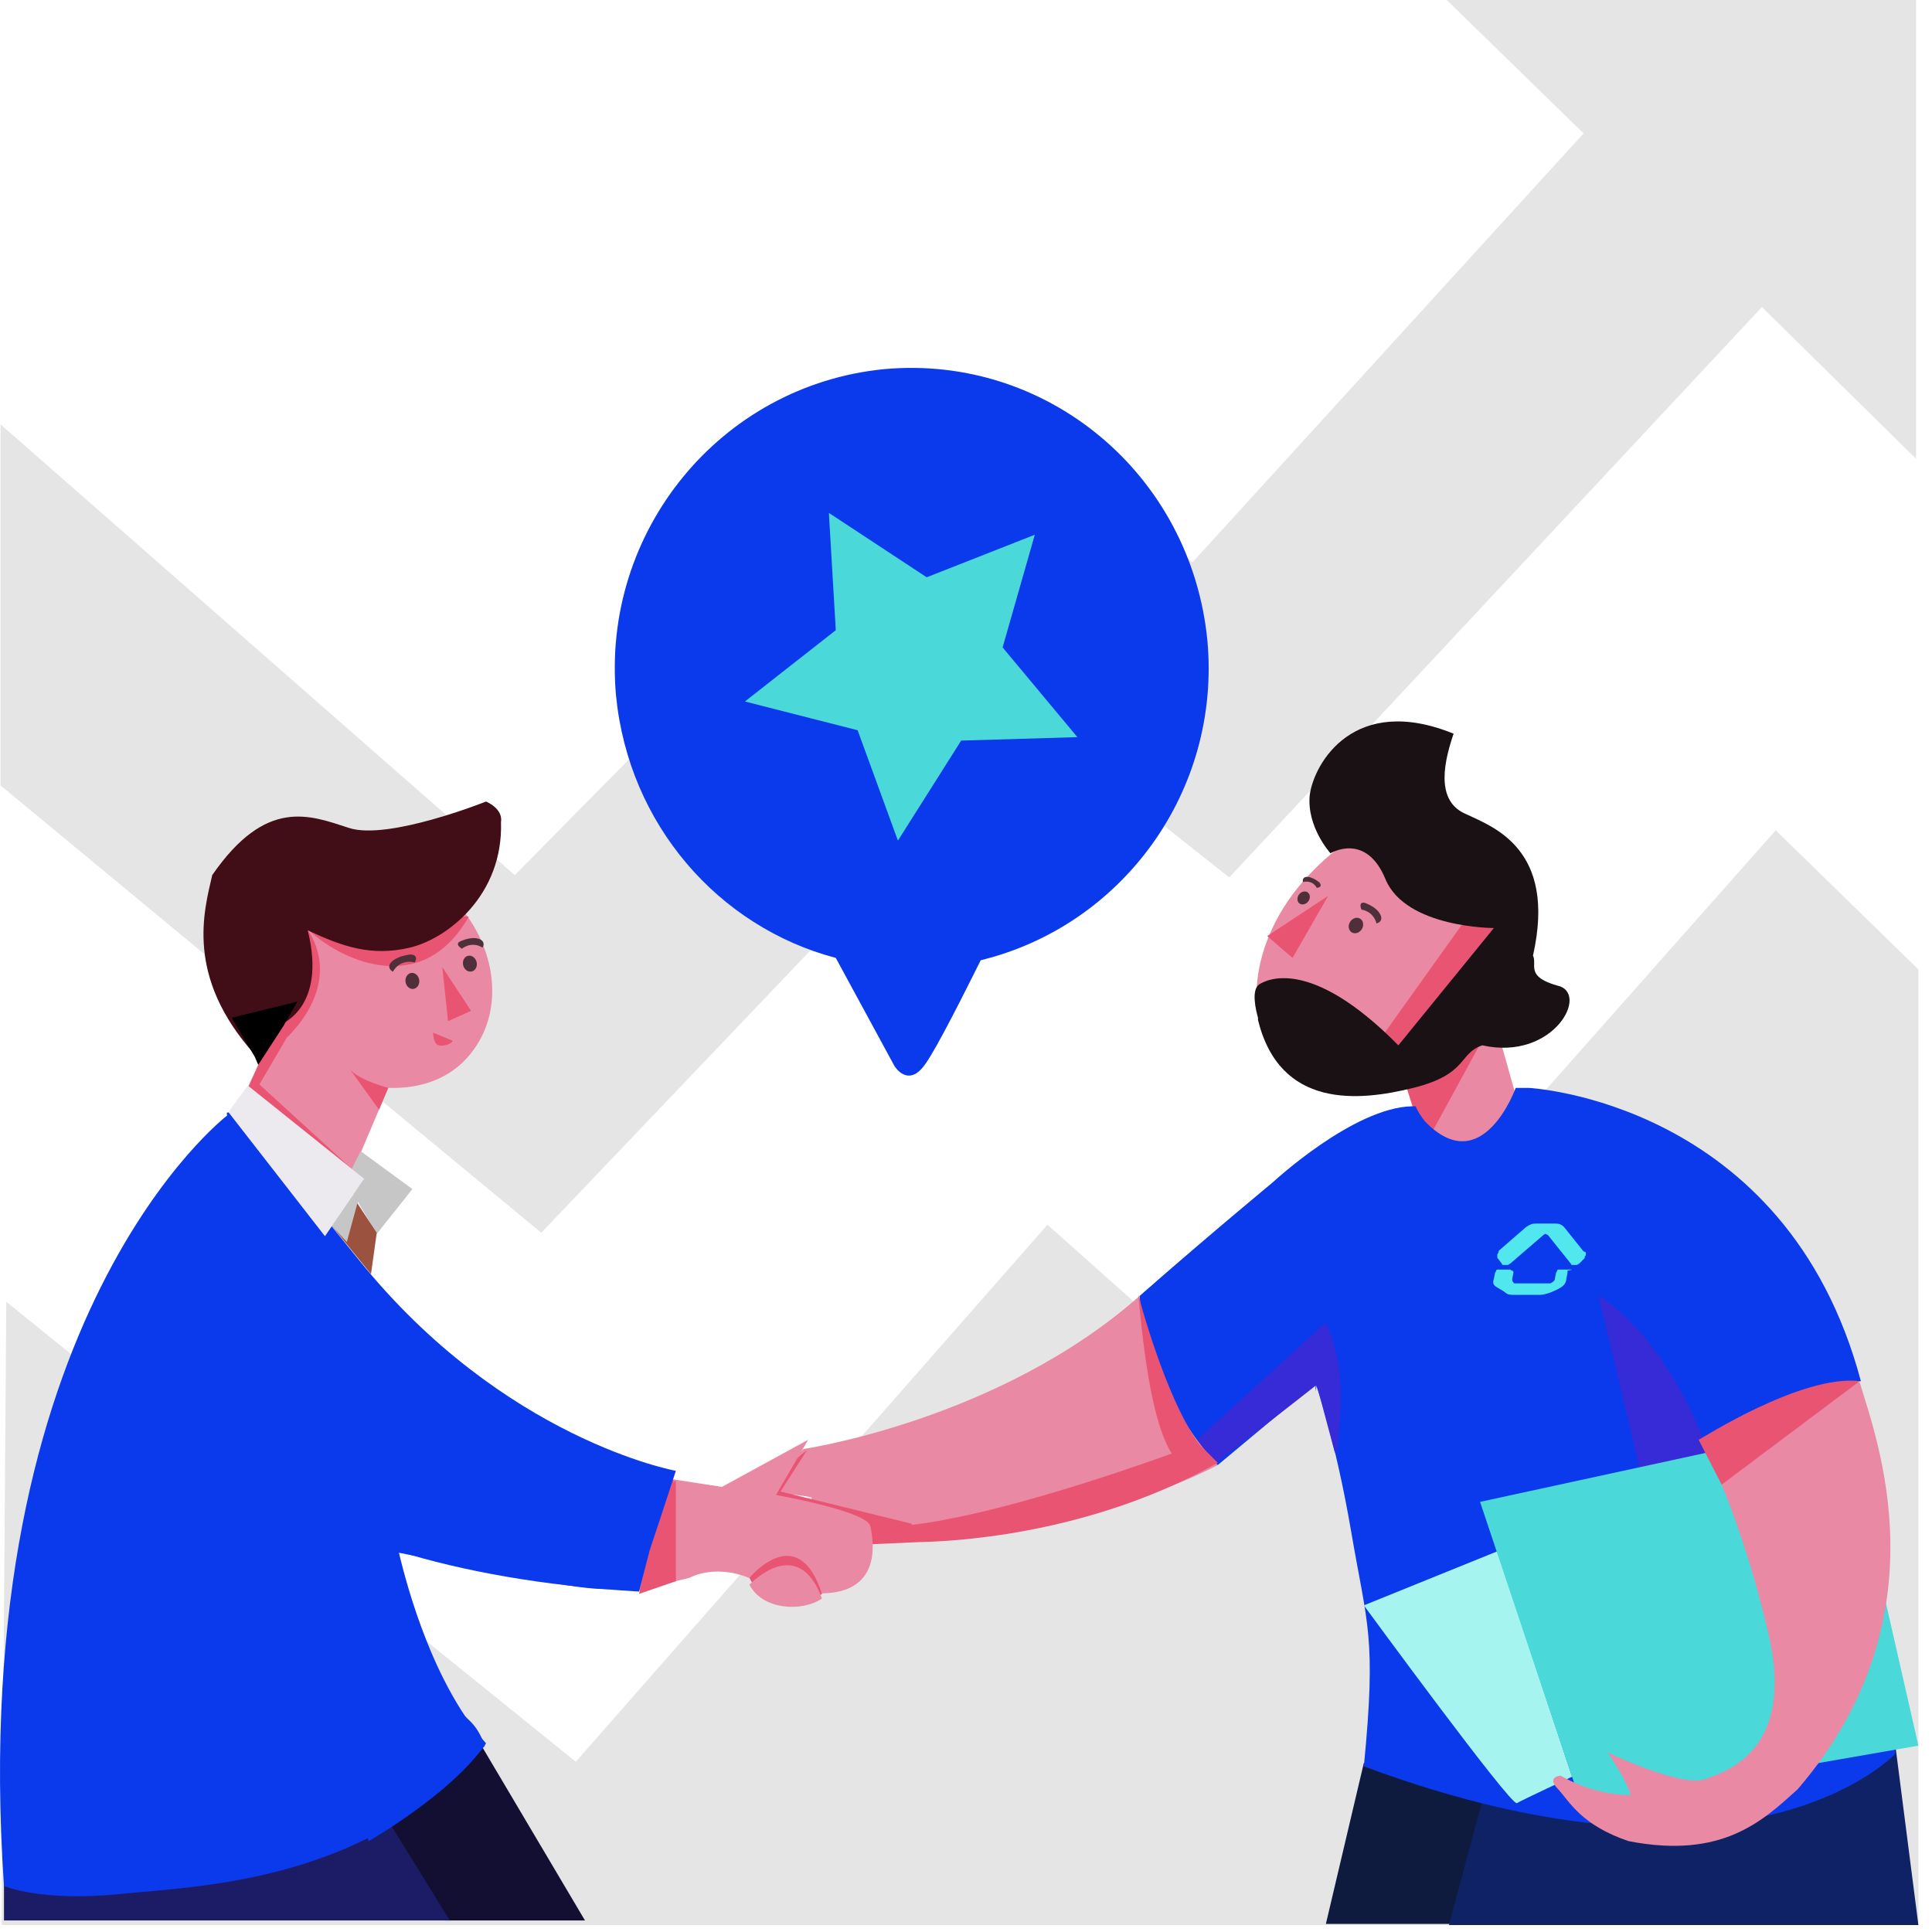
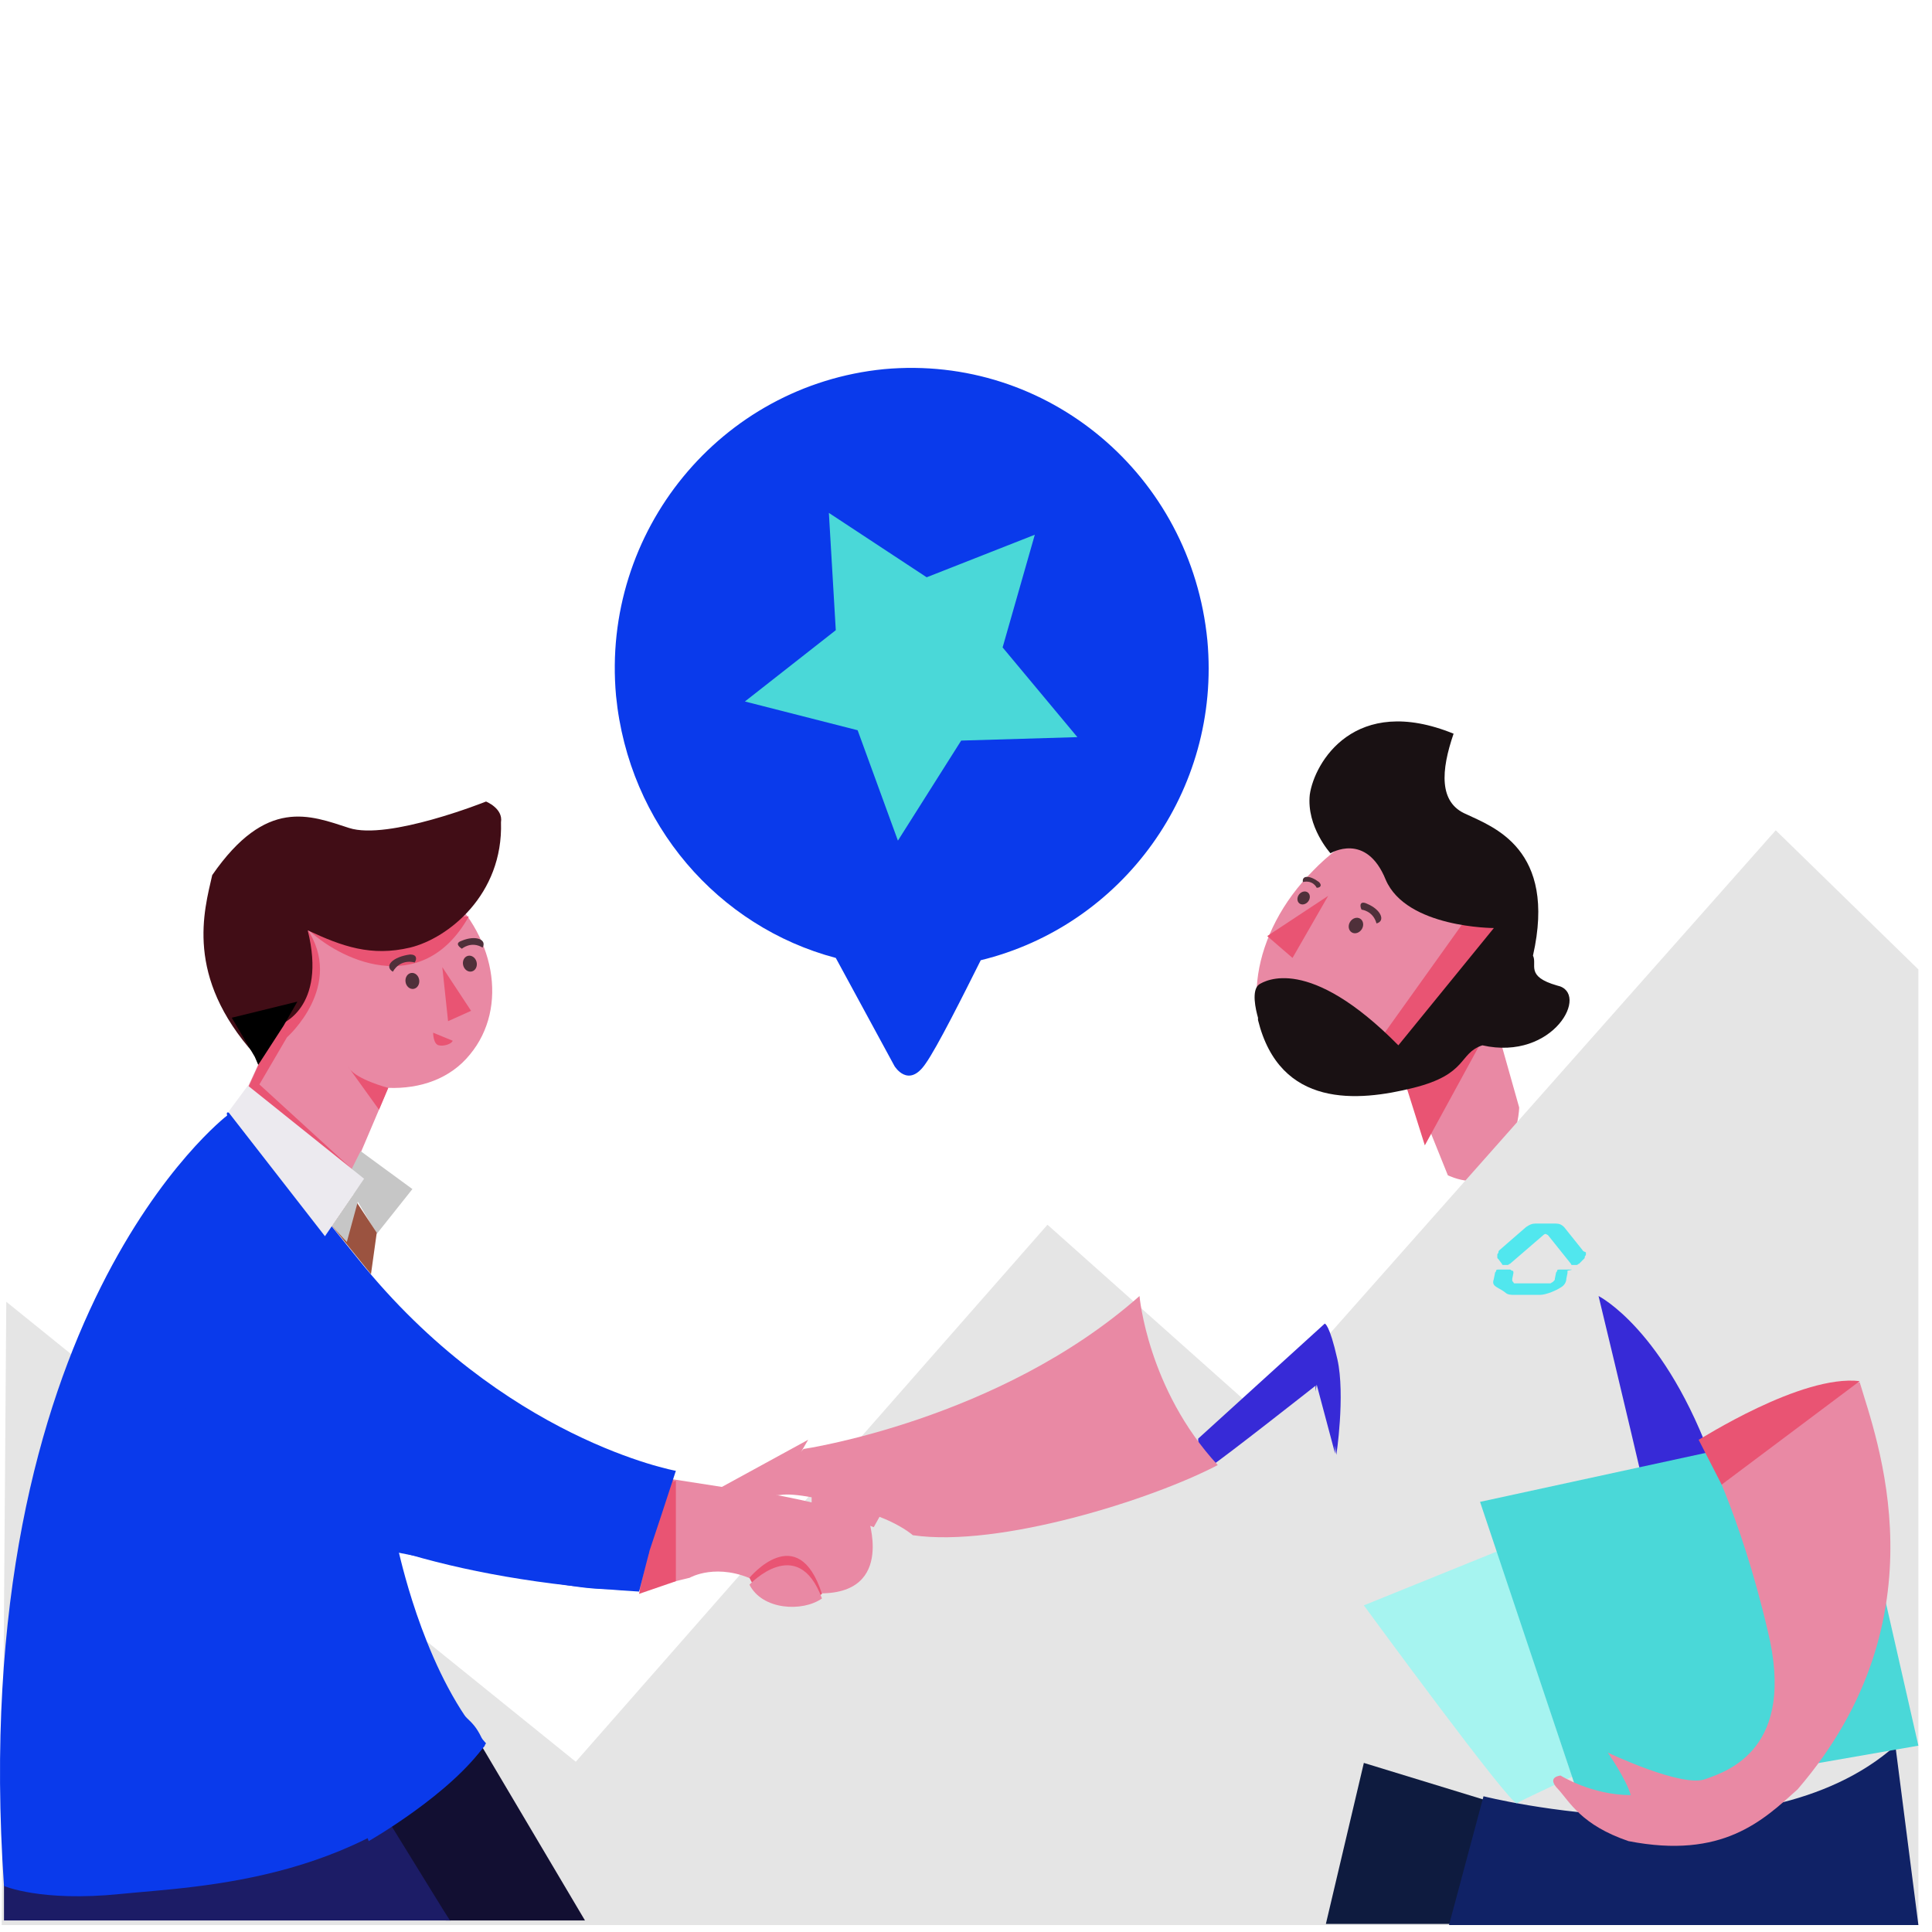
<svg xmlns="http://www.w3.org/2000/svg" width="135" height="135" viewBox="0 0 135 135" fill="none">
  <path d="M105.349 58.74C102.134 55.526 96.024 56.41 91.763 60.829C87.422 65.168 86.538 71.275 89.673 74.409C91.763 76.498 95.3 76.82 98.516 75.534L101.169 82.123C101.169 82.123 103.902 83.489 105.028 81.239C106.153 78.989 106.153 77.382 106.153 77.382L104.385 71.115C107.761 66.936 108.244 61.633 105.349 58.74Z" fill="#E989A4" />
  <path d="M103.42 72.963L99.561 80.034L97.712 74.168L103.42 72.963Z" fill="#E95473" />
  <path d="M134.049 134.515V67.74L124.081 58.017L87.985 98.757L73.193 85.579L40.233 123.104L0.439 90.962L0.117 134.515H134.049Z" fill="#E5E5E5" />
-   <path d="M133.888 0H101.089L110.655 9.321L83.322 39.294L69.414 27.241L35.972 61.15L0.037 29.651V54.883L37.821 86.141L71.987 50.303L85.895 61.311L123.116 21.455L133.888 32.062V0Z" fill="#E5E5E5" />
  <path d="M30.746 61.954C26.887 58.659 21.582 58.579 18.929 61.793C16.678 64.365 16.999 68.382 19.331 71.597L16.999 76.659L24.636 81.882L27.129 76.016C29.38 76.097 31.47 75.373 32.836 73.686C35.57 70.391 34.605 65.168 30.746 61.954Z" fill="#E989A4" />
  <path d="M95.3 123.185L104.224 125.917L101.651 134.435H92.647L95.3 123.185Z" fill="#0E1B3F" />
  <path d="M132.441 121.979L134.049 134.515H101.25L103.661 125.515C103.661 125.515 122.955 130.417 132.441 121.979Z" fill="#102266" />
-   <path d="M132.441 122.542C132.441 122.542 122.312 133.47 95.301 123.426C96.185 114.346 95.542 113.622 94.416 107.033C93.291 100.444 91.924 96.668 91.924 96.668L85.091 102.373C85.091 102.373 79.624 100.766 79.624 90.561C84.287 86.462 88.95 82.605 88.95 82.605C88.95 82.605 94.577 77.382 98.677 77.302C98.757 77.302 98.838 77.302 98.838 77.302H98.918C99.079 77.704 99.32 78.025 99.561 78.347C103.581 82.525 105.912 76.016 105.912 76.016H106.797C106.797 76.016 124.804 76.9 130.03 96.507C126.412 97.069 121.83 98.114 119.096 100.846C119.659 102.212 131.236 114.828 131.236 114.828L132.441 122.542Z" fill="#0A3AEB" />
  <path d="M33.64 121.979C33.64 121.979 27.852 127.363 27.048 127.363C26.244 127.363 31.148 134.194 31.148 134.194H40.876L33.64 121.979Z" fill="#120F32" />
  <path d="M25.199 80.436L28.817 83.088L26.325 86.221L24.154 82.525L25.199 80.436Z" fill="#C6C6C6" />
  <path d="M24.637 83.57L26.325 86.141L25.923 89.034L23.189 85.659L24.637 83.57Z" fill="#9B5340" />
  <path d="M84.367 44.758C83.242 33.187 73.193 24.75 61.777 25.794C50.362 26.919 42.001 37.124 43.046 48.615C43.931 57.615 50.201 64.766 58.401 66.936L62.501 74.489C62.501 74.489 63.466 76.097 64.671 74.329C65.475 73.204 67.324 69.507 68.53 67.097C78.418 64.686 85.332 55.285 84.367 44.758Z" fill="#0A3AEB" />
  <path d="M57.918 35.839L64.752 40.338L72.308 37.365L70.058 45.24L75.283 51.508L67.163 51.749L62.742 58.74L59.928 51.026L52.05 49.017L58.401 44.035L57.918 35.839Z" fill="#4AD8D8" />
  <path d="M102.616 63.963L96.587 72.4L97.391 74.409L102.616 70.873L105.028 68.624V64.766L103.42 61.472L102.616 63.963Z" fill="#E95473" />
  <path d="M103.581 73.043C101.892 73.606 102.616 75.052 98.757 76.016C94.898 76.981 89.432 77.463 87.904 71.275C87.904 71.275 87.904 71.195 87.904 71.115C87.744 70.552 87.422 69.186 87.985 68.784C88.387 68.543 91.442 66.695 97.712 73.043L104.385 64.847C104.385 64.847 98.275 64.847 96.828 61.472C95.461 58.097 92.969 59.624 92.969 59.624C92.969 59.624 91.281 57.776 91.522 55.526C91.844 53.276 94.657 48.454 101.571 51.267C100.687 53.838 100.526 56.088 102.455 56.892C104.304 57.776 108.806 59.302 107.118 66.775C107.439 67.418 106.555 68.222 108.806 68.865C111.138 69.347 108.565 74.168 103.581 73.043Z" fill="#191113" />
  <path d="M111.7 90.561C111.7 90.561 116.363 92.891 119.739 102.373C123.116 111.855 127.216 120.051 119.337 124.39C118.775 119.81 111.7 90.561 111.7 90.561Z" fill="#372AD7" />
  <path d="M104.626 108.399L95.3 112.176C95.3 112.176 105.591 126.238 105.993 125.997C106.395 125.756 109.851 124.149 109.851 124.149L104.626 108.399Z" fill="#A6F4F0" />
  <path d="M129.386 101.489H126.975L124.161 105.667L119.337 101.489L103.42 104.944L110.494 126.078L134.049 121.979L129.386 101.489Z" fill="#4AD8D8" />
  <path d="M119.016 100.926C119.016 100.926 124.482 96.587 129.949 96.587C131.075 100.444 135.978 112.98 125.608 125.033C123.196 127.203 120.382 129.935 113.79 128.649C110.494 127.524 109.69 125.917 108.887 125.033C108.002 124.149 109.047 124.069 109.047 124.069C109.047 124.069 111.218 125.435 113.951 125.435C113.63 124.31 112.343 122.462 112.343 122.462C112.343 122.462 117.569 124.953 119.177 124.31C120.784 123.747 125.528 122.14 123.518 113.944C121.588 105.667 119.016 100.926 119.016 100.926Z" fill="#E989A4" />
  <path d="M129.949 96.507L120.302 103.739L118.694 100.605C118.775 100.605 125.849 96.025 129.949 96.507Z" fill="#E95473" />
  <path d="M24.717 81.802L18.125 75.775L20.054 72.481C20.054 72.481 24.154 68.865 21.421 64.847C23.591 67.016 29.46 69.909 32.756 64.043C26.646 63.963 20.939 63.401 20.939 63.401L18.205 70.472L19.009 72.32L17.16 76.418L24.717 81.802Z" fill="#E95473" />
  <path d="M33.962 56.008C33.962 56.008 27.128 58.74 24.395 57.856C21.662 56.972 18.607 55.686 14.829 61.15C14.266 63.641 12.899 68.222 17.803 73.686C19.009 72.159 19.572 71.597 19.572 71.597C19.572 71.597 22.868 70.472 21.501 65.007C23.913 66.132 25.923 66.856 28.656 66.213C31.309 65.57 35.168 62.517 35.007 57.454C35.168 56.49 33.962 56.008 33.962 56.008Z" fill="#410D16" />
  <path d="M93.451 94.98C92.889 92.489 92.567 92.489 92.567 92.489L83.724 100.525C83.724 100.525 83.724 103.016 84.608 102.453C85.493 101.891 91.924 96.828 91.924 96.828V97.23L92.004 96.748L93.291 101.569V101.007L93.371 101.65C93.371 101.81 94.014 97.471 93.451 94.98Z" fill="#372AD7" />
-   <path d="M26.968 126.962C26.003 127.685 24.958 128.328 23.913 128.81C19.813 130.658 11.613 133.229 0.278 131.703C0.278 131.863 0.278 132.024 0.278 132.185V134.194H31.47C31.47 134.274 31.47 134.274 26.968 126.962Z" fill="#1C1C66" />
+   <path d="M26.968 126.962C19.813 130.658 11.613 133.229 0.278 131.703C0.278 131.863 0.278 132.024 0.278 132.185V134.194H31.47C31.47 134.274 31.47 134.274 26.968 126.962Z" fill="#1C1C66" />
  <path d="M17.803 73.847L18.044 74.409L19.813 71.677L20.778 69.99L16.195 71.115L17.803 73.847Z" fill="black" />
  <path d="M26.485 77.543L27.129 76.016C27.129 76.016 24.958 75.454 24.395 74.65C23.832 73.847 26.485 77.543 26.485 77.543Z" fill="#E95473" />
  <path d="M79.624 90.561C69.816 99.239 56.15 101.248 56.15 101.248L54.542 102.855C54.542 102.855 52.693 104.703 54.542 104.462C55.024 104.382 55.828 104.462 56.713 104.623V105.105L61.054 106.712L61.456 105.989C62.501 106.391 63.305 106.873 63.787 107.274C69.816 108.158 80.508 104.783 85.091 102.373C80.187 97.069 79.624 90.561 79.624 90.561Z" fill="#E989A4" />
-   <path d="M85.091 102.212L83.805 100.926C81.393 97.632 79.544 90.48 79.544 90.48C80.107 96.828 80.91 100.042 81.875 101.569C78.097 102.935 69.334 105.908 63.707 106.551V106.471L54.542 104.221L56.391 101.328C56.391 101.328 52.854 103.98 53.175 105.346C53.417 106.712 54.381 104.703 59.928 106.792C60.089 106.873 60.33 106.953 60.411 107.033C60.572 107.917 60.572 107.917 60.572 107.917L64.189 107.757C68.209 107.676 76.971 106.792 85.091 102.212C85.091 102.292 85.01 102.292 85.091 102.212Z" fill="#E95473" />
  <path d="M46.824 103.337L50.442 103.9L56.471 100.605L54.221 104.462C54.221 104.462 60.571 105.587 60.812 106.632C61.054 107.757 62.179 113.462 52.854 110.489C50.12 109.123 48.191 110.248 48.191 110.248L44.574 111.132L46.824 103.337Z" fill="#E989A4" />
  <path d="M47.066 103.578V103.417H46.825L46.101 105.828C45.297 108.158 44.654 111.373 44.654 111.373L47.227 110.489V103.498C47.146 103.417 47.146 103.498 47.066 103.578Z" fill="#E95473" />
  <path d="M52.371 110.248C52.371 110.248 55.748 106.149 57.436 111.373C56.069 112.417 53.256 112.256 52.371 110.248Z" fill="#E95473" />
  <path d="M52.371 110.73C52.371 110.73 55.748 107.114 57.436 111.694C56.069 112.658 53.256 112.498 52.371 110.73Z" fill="#E989A4" />
  <path d="M109.771 88.712H108.967C108.887 88.712 108.806 88.712 108.806 88.793C108.806 88.873 108.726 88.873 108.726 88.954L108.645 89.355C108.645 89.436 108.645 89.436 108.565 89.516C108.485 89.596 108.485 89.596 108.485 89.596C108.404 89.596 108.404 89.677 108.324 89.677C108.244 89.677 108.244 89.677 108.163 89.677H105.993C105.912 89.677 105.912 89.677 105.832 89.677C105.751 89.677 105.751 89.596 105.751 89.596L105.671 89.516C105.671 89.436 105.671 89.436 105.671 89.355L105.751 88.954C105.751 88.873 105.751 88.793 105.671 88.793C105.591 88.793 105.591 88.712 105.51 88.712H104.706C104.626 88.712 104.546 88.712 104.546 88.793C104.546 88.873 104.465 88.873 104.465 88.954L104.385 89.355C104.304 89.596 104.304 89.757 104.546 89.918C104.787 90.078 104.867 90.078 105.189 90.32C105.349 90.48 105.591 90.48 105.832 90.48H107.6C107.842 90.48 108.083 90.4 108.324 90.32C108.726 90.159 108.887 90.078 109.128 89.918C109.369 89.757 109.449 89.516 109.449 89.355L109.53 88.954C109.53 88.873 109.53 88.793 109.53 88.793C109.932 88.712 109.851 88.712 109.771 88.712Z" fill="#51E7EE" />
  <path d="M110.575 87.346L109.289 85.739C109.128 85.579 108.967 85.498 108.726 85.498H107.279C107.038 85.498 106.877 85.579 106.636 85.739L104.787 87.346C104.706 87.427 104.706 87.427 104.706 87.507C104.706 87.587 104.626 87.587 104.626 87.668C104.626 87.748 104.626 87.748 104.626 87.829C104.626 87.909 104.626 87.909 104.706 87.989L104.948 88.311C104.948 88.391 105.028 88.391 105.028 88.391C105.028 88.391 105.108 88.391 105.189 88.391C105.269 88.391 105.269 88.391 105.349 88.391C105.43 88.391 105.43 88.311 105.51 88.311L107.842 86.302C107.922 86.221 108.002 86.221 108.002 86.221L108.163 86.302L109.771 88.311C109.771 88.391 109.851 88.391 109.851 88.391C109.851 88.391 109.932 88.391 110.012 88.391C110.093 88.391 110.093 88.391 110.173 88.391C110.253 88.391 110.253 88.311 110.334 88.311L110.655 87.989C110.736 87.909 110.736 87.909 110.736 87.829C110.736 87.748 110.816 87.748 110.816 87.668C110.816 87.587 110.816 87.587 110.816 87.507C110.575 87.427 110.575 87.346 110.575 87.346Z" fill="#51E7EE" />
  <path d="M25.44 82.364L24.235 86.784L23.189 85.659L25.44 82.364Z" fill="#C6C6C6" />
  <path d="M15.874 77.945C15.874 77.945 -2.455 91.927 0.278 131.783C0.278 131.783 2.85 132.908 8.397 132.345C13.944 131.783 25.923 131.542 33.882 121.979C32.515 118.363 31.55 122.381 27.772 108.48C40.634 110.971 40.634 111.212 44.493 110.971C45.377 108.48 47.226 102.775 47.226 102.775C47.226 102.775 35.168 100.605 25.038 87.989C14.909 75.373 15.874 77.945 15.874 77.945Z" fill="#0A3AEB" />
  <path d="M15.954 77.704L17.321 75.856L25.441 82.364L22.707 86.382L15.954 77.704Z" fill="#ECEAEF" />
  <path d="M45.377 108.399C45.377 108.399 13.944 108.56 9.684 92.65C9.684 92.65 10.729 99.641 19.974 105.025C19.974 105.025 22.868 120.453 24.878 126.078L25.762 128.649C25.762 128.649 31.55 125.354 33.962 121.819C29.862 117.239 28.093 109.364 27.852 108.399C32.274 109.765 37.821 110.81 44.654 111.212L45.377 108.399Z" fill="#0A3AEB" />
  <path d="M92.808 62.597L88.548 65.409L90.316 66.936L92.808 62.597Z" fill="#E95473" />
  <path d="M92.165 61.633C91.522 61.151 90.96 61.151 91.04 61.633C91.763 61.472 92.005 62.034 92.005 62.034C92.246 62.034 92.407 61.874 92.165 61.633Z" fill="#4F303A" />
  <path d="M91.41 62.992C91.573 62.781 91.564 62.501 91.389 62.364C91.214 62.228 90.939 62.288 90.775 62.498C90.612 62.708 90.621 62.989 90.796 63.126C90.972 63.262 91.246 63.202 91.41 62.992Z" fill="#4F303A" />
  <path d="M95.541 63.159C96.506 63.561 96.828 64.365 96.184 64.525C95.943 63.641 95.139 63.561 95.139 63.561C94.979 63.24 95.059 62.918 95.541 63.159Z" fill="#4F303A" />
  <path d="M95.158 64.925C95.321 64.661 95.27 64.333 95.043 64.193C94.816 64.053 94.5 64.154 94.337 64.418C94.174 64.683 94.225 65.01 94.452 65.15C94.678 65.29 94.994 65.189 95.158 64.925Z" fill="#4F303A" />
  <path d="M30.907 67.579L32.917 70.632L31.309 71.356L30.907 67.579Z" fill="#E95473" />
  <path d="M28.656 66.695C27.45 66.856 26.807 67.499 27.45 67.9C28.013 66.936 28.978 67.257 28.978 67.257C29.138 67.016 29.138 66.695 28.656 66.695Z" fill="#4F303A" />
  <path d="M28.892 69.1C29.155 69.064 29.335 68.785 29.292 68.477C29.25 68.169 29.002 67.95 28.738 67.986C28.474 68.022 28.294 68.301 28.337 68.609C28.379 68.917 28.628 69.137 28.892 69.1Z" fill="#4F303A" />
  <path d="M32.274 65.731C33.238 65.329 34.042 65.65 33.721 66.213C32.917 65.731 32.274 66.293 32.274 66.293C32.032 66.132 31.791 65.891 32.274 65.731Z" fill="#4F303A" />
  <path d="M32.97 67.881C33.228 67.817 33.377 67.52 33.301 67.218C33.226 66.917 32.955 66.725 32.697 66.79C32.438 66.854 32.29 67.151 32.365 67.452C32.441 67.754 32.711 67.946 32.97 67.881Z" fill="#4F303A" />
  <path d="M30.666 73.043C30.264 72.963 30.264 72.159 30.264 72.159L31.631 72.722C31.55 72.963 30.987 73.123 30.666 73.043Z" fill="#E95473" />
</svg>